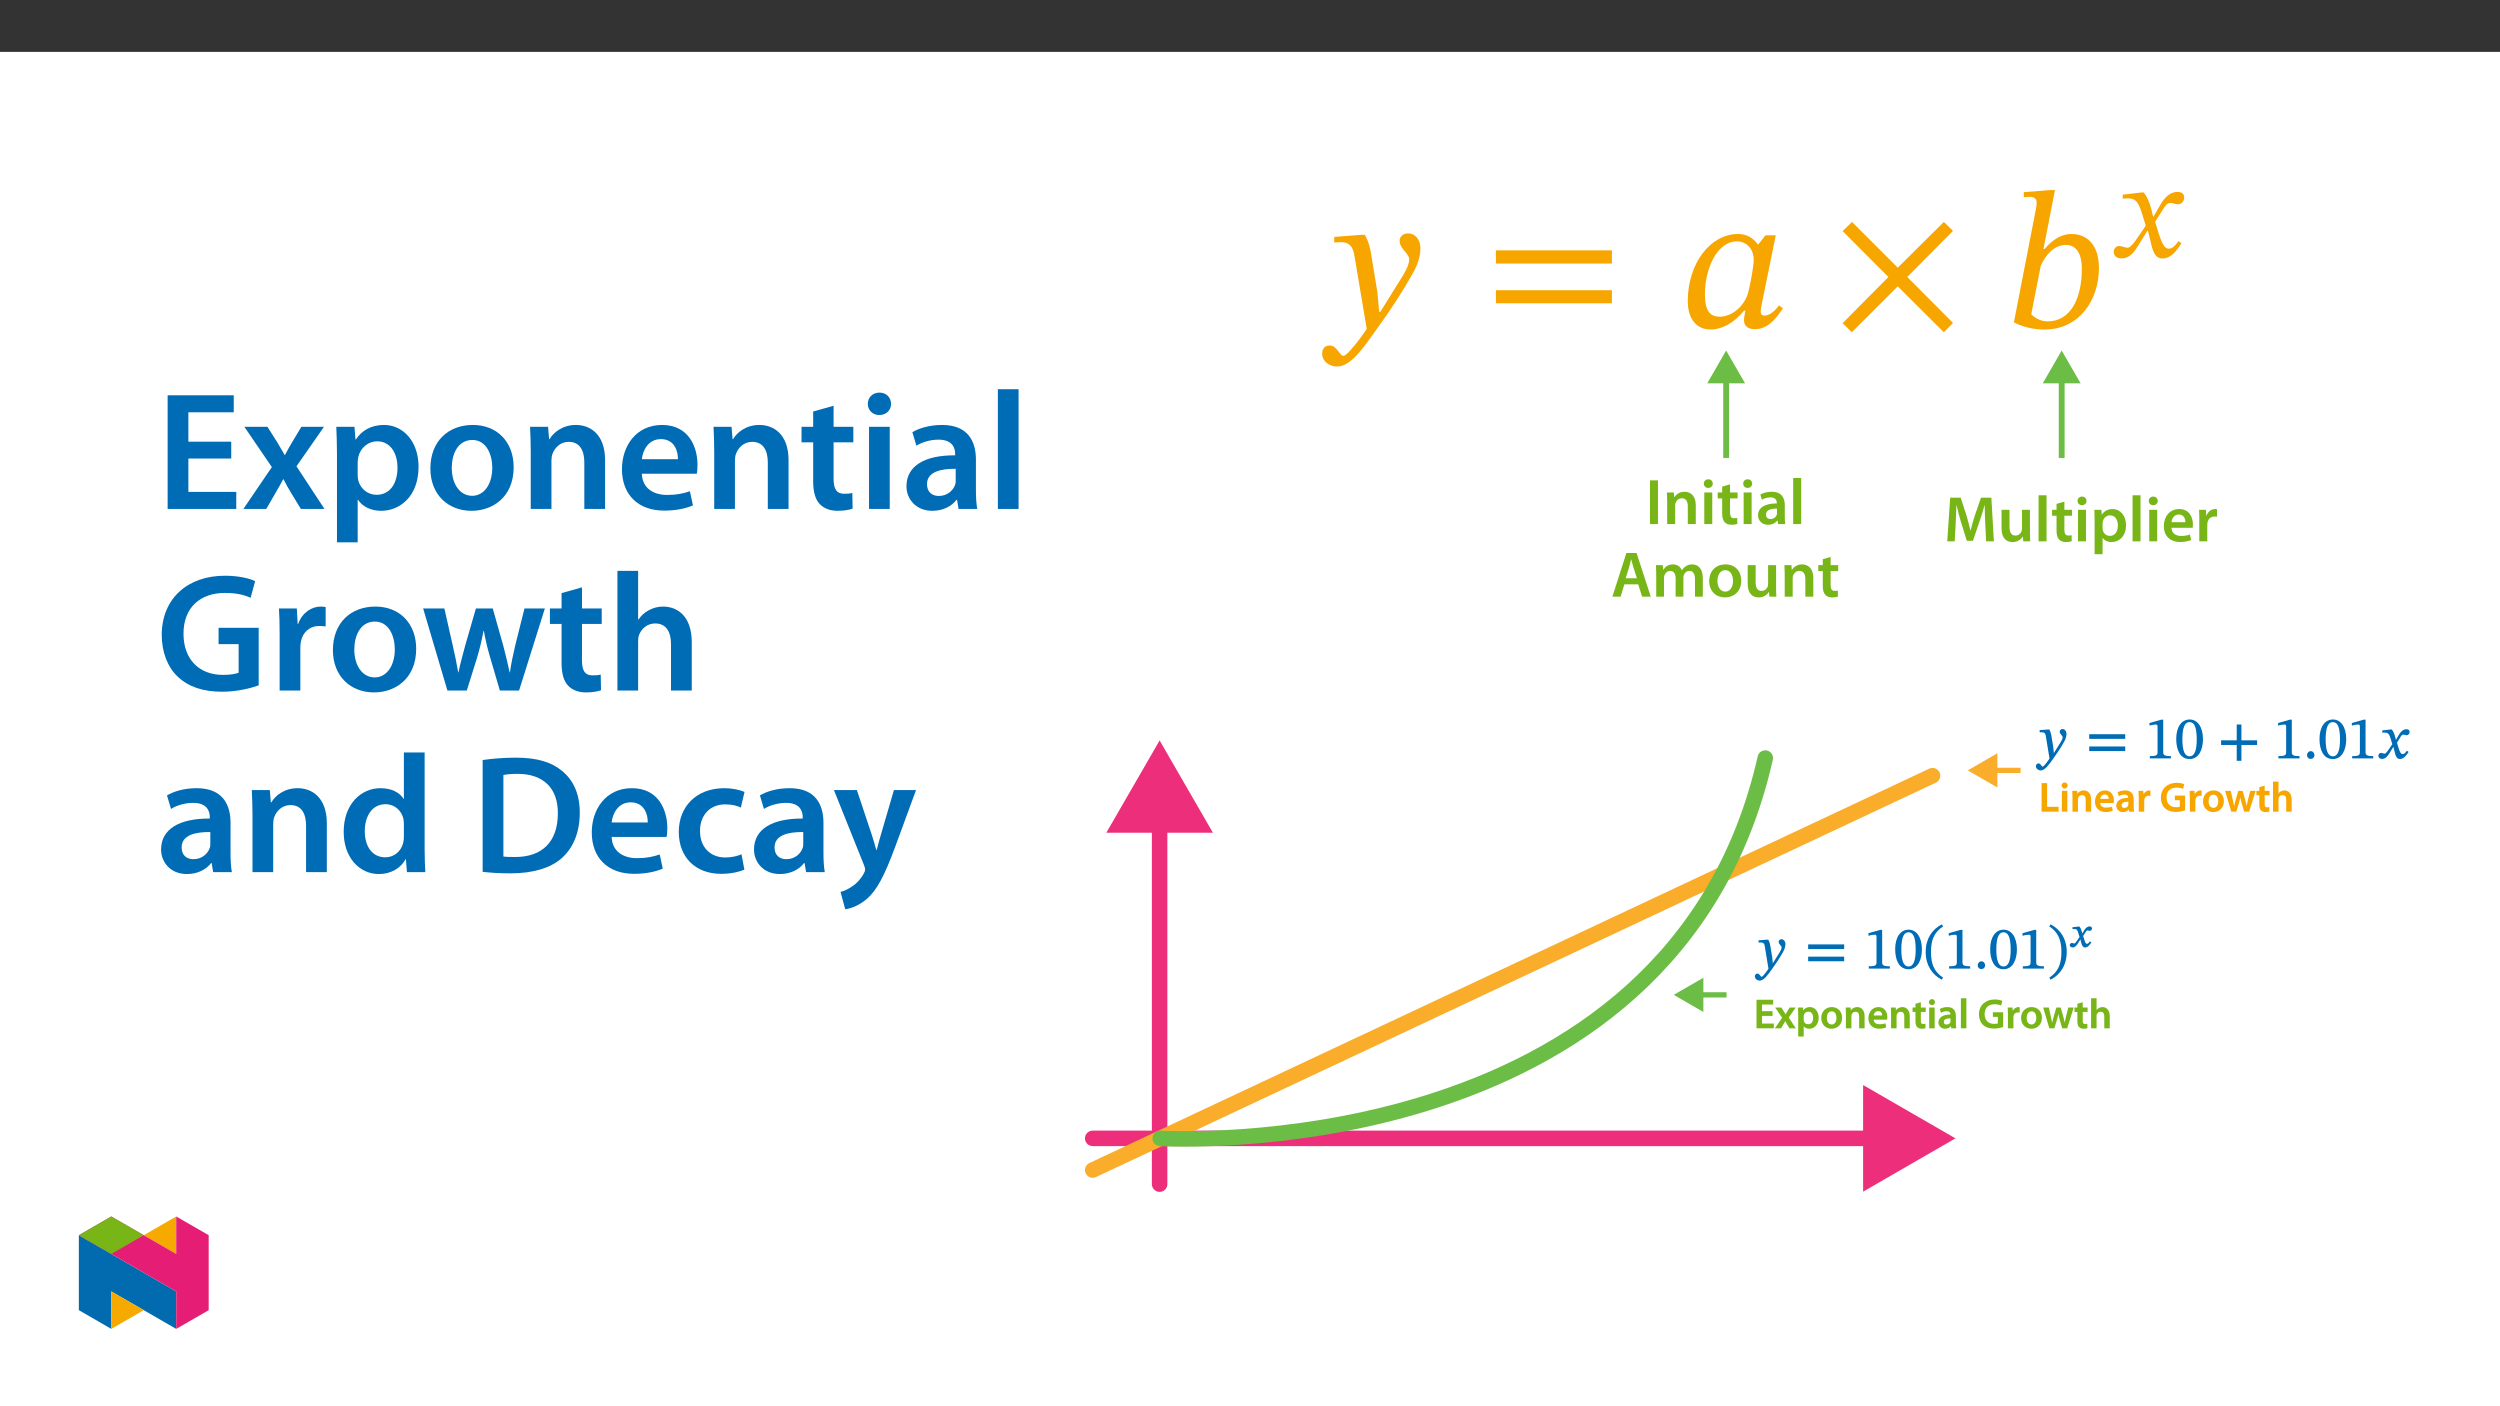
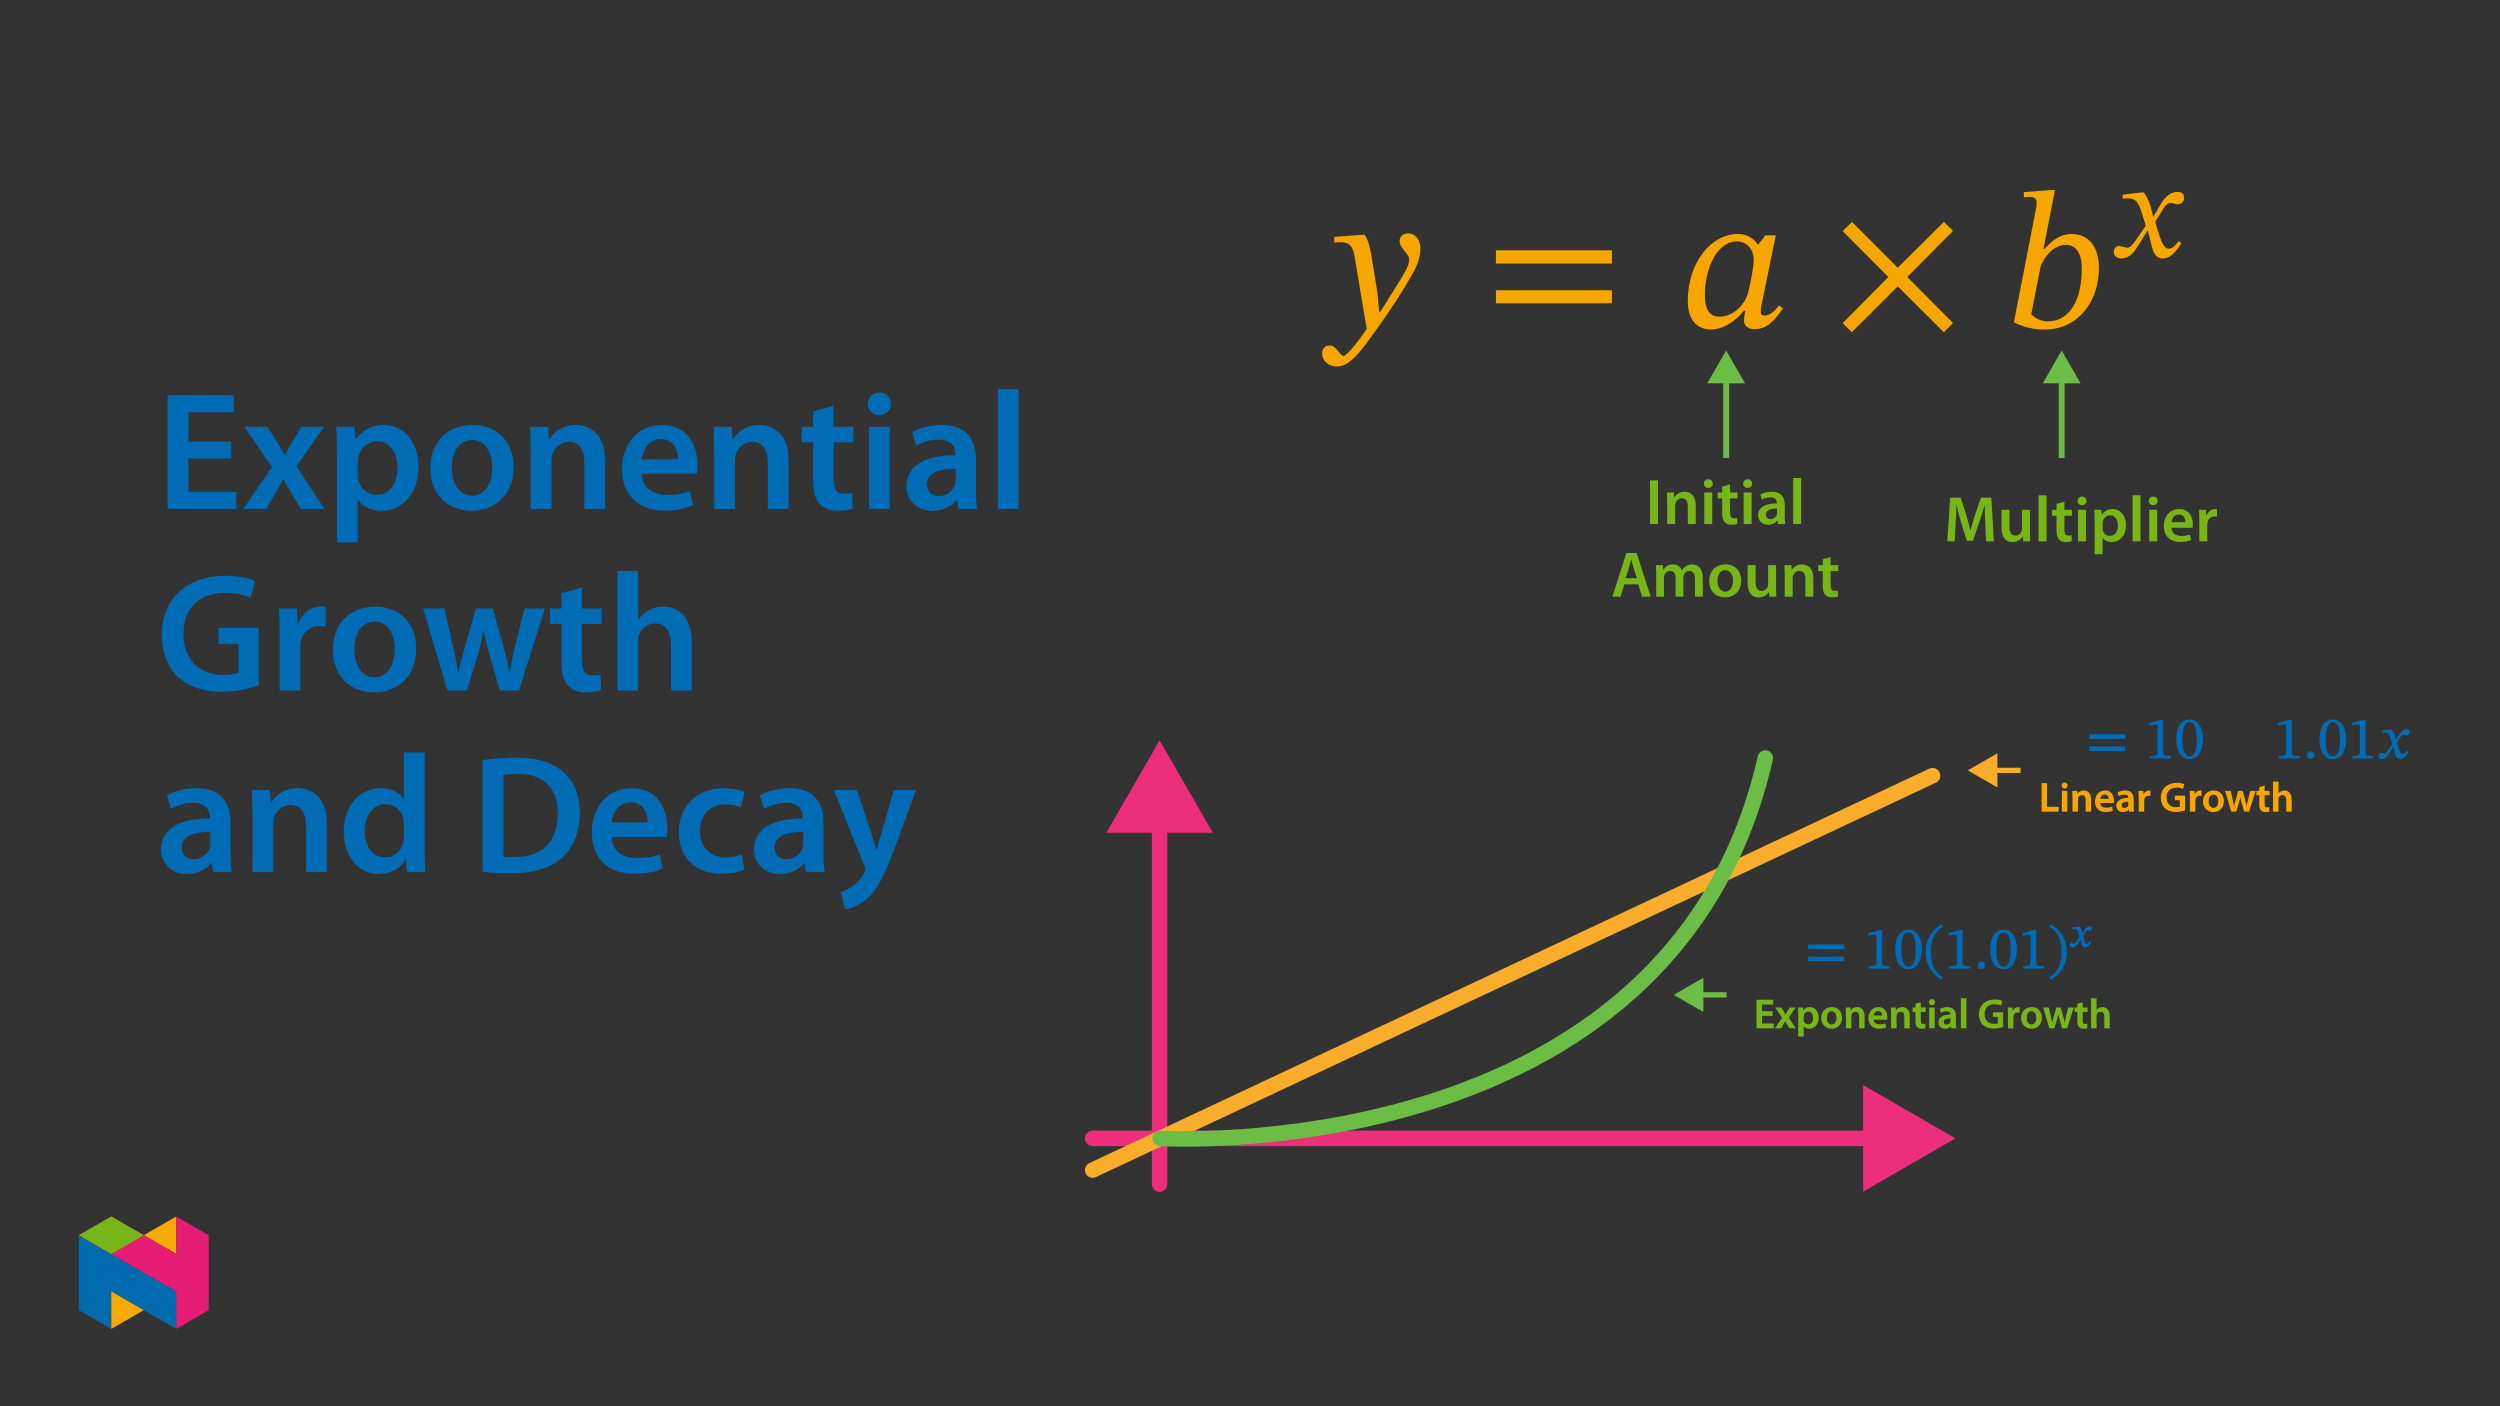
<svg xmlns="http://www.w3.org/2000/svg" xmlns:xlink="http://www.w3.org/1999/xlink" viewBox="0 0 960 540" version="1.1">
  <rect x="0" y="0" width="960" height="540" fill="#333333" stroke="none" />
  <defs>
    <g>
      <symbol overflow="visible" id="glyph0-0">
        <path style="stroke:none;" d="M 0 0 L 8.031 0 L 8.031 -11.375 L -0.078 -11.375 L -0.078 0 Z M 4.031 -6.484 L 1.453 -10.359 L 6.5 -10.359 L 3.984 -6.562 Z M 4.516 -5.609 L 7.094 -9.484 L 7.094 -1.891 L 4.562 -5.688 Z M 1.328 -0.828 L 3.984 -4.812 L 6.5 -1.016 L 1.453 -1.016 Z M 0.734 -9.672 L 3.391 -5.688 L 0.859 -1.891 L 0.859 -9.484 Z M 0.734 -9.672 " />
      </symbol>
      <symbol overflow="visible" id="glyph0-1">
        <path style="stroke:none;" d="M 1.125 0 L 7.578 0 L 7.578 -1.859 L 3.156 -1.859 L 3.156 -10.969 L 1.047 -10.969 L 1.047 0 Z M 1.125 0 " />
      </symbol>
      <symbol overflow="visible" id="glyph0-2">
        <path style="stroke:none;" d="M 3.078 -0.109 L 3.078 -7.984 L 0.969 -7.984 L 0.969 0 L 3.078 0 Z M 2.047 -11.219 C 1.391 -11.219 0.859 -10.641 0.859 -10.047 C 0.859 -9.469 1.375 -8.875 2.031 -8.875 C 2.703 -8.875 3.203 -9.469 3.203 -10.047 C 3.188 -10.641 2.703 -11.219 2.047 -11.219 Z M 2.047 -11.219 " />
      </symbol>
      <symbol overflow="visible" id="glyph0-3">
        <path style="stroke:none;" d="M 1.047 0 L 3.078 0 L 3.078 -4.688 C 3.078 -4.906 3.109 -5.141 3.172 -5.312 C 3.375 -5.891 3.859 -6.344 4.641 -6.344 C 5.703 -6.344 6.047 -5.609 6.047 -4.5 L 6.047 0 L 8.141 0 L 8.141 -4.719 C 8.141 -7.172 6.672 -8.156 5.328 -8.156 C 4.031 -8.156 3.125 -7.391 2.797 -6.828 L 2.859 -6.828 L 2.75 -7.984 L 0.891 -7.984 C 0.938 -7.203 0.969 -6.453 0.969 -5.562 L 0.969 0 Z M 1.047 0 " />
      </symbol>
      <symbol overflow="visible" id="glyph0-4">
        <path style="stroke:none;" d="M 7.703 -3.438 C 7.734 -3.625 7.766 -3.906 7.766 -4.266 C 7.766 -5.984 6.875 -8.156 4.344 -8.156 C 1.859 -8.156 0.484 -6.031 0.484 -3.875 C 0.484 -1.5 2.047 0.156 4.562 0.156 C 5.672 0.156 6.594 -0.047 7.344 -0.359 L 7.016 -1.906 C 6.375 -1.688 5.734 -1.547 4.828 -1.547 C 3.562 -1.547 2.547 -2.047 2.5 -3.328 L 7.688 -3.328 Z M 2.5 -4.812 C 2.578 -5.609 3.031 -6.594 4.234 -6.594 C 5.547 -6.594 5.781 -5.531 5.766 -4.922 L 2.516 -4.922 Z M 2.5 -4.812 " />
      </symbol>
      <symbol overflow="visible" id="glyph0-5">
        <path style="stroke:none;" d="M 7.141 -4.766 C 7.141 -6.469 6.359 -8.156 3.875 -8.156 C 2.641 -8.156 1.578 -7.797 0.969 -7.422 L 1.406 -5.938 C 2.031 -6.344 2.766 -6.547 3.531 -6.547 C 4.906 -6.547 5.031 -5.812 5.031 -5.312 L 5.031 -5.297 C 2.25 -5.312 0.438 -4.188 0.438 -2.25 C 0.438 -1.062 1.391 0.172 2.953 0.172 C 3.969 0.172 4.828 -0.281 5.266 -0.859 L 5.234 -0.859 L 5.375 0 L 7.297 0 C 7.172 -0.594 7.141 -1.281 7.141 -1.969 Z M 5.078 -2.844 C 5.078 -2.688 5.078 -2.547 5.031 -2.406 C 4.844 -1.844 4.359 -1.453 3.562 -1.453 C 2.953 -1.453 2.516 -1.688 2.516 -2.453 C 2.516 -3.641 3.781 -3.812 5.078 -3.797 Z M 5.078 -2.844 " />
      </symbol>
      <symbol overflow="visible" id="glyph0-6">
        <path style="stroke:none;" d="M 1.047 0 L 3.078 0 L 3.078 -4.141 C 3.078 -4.344 3.094 -4.562 3.125 -4.734 C 3.297 -5.625 3.891 -6.109 4.812 -6.109 C 5.047 -6.109 5.234 -6.094 5.469 -6.047 L 5.469 -8.094 C 5.25 -8.141 5.125 -8.156 4.938 -8.156 C 4.094 -8.156 3.109 -7.484 2.75 -6.516 L 2.828 -6.516 L 2.734 -7.984 L 0.891 -7.984 C 0.953 -7.188 0.969 -6.422 0.969 -5.375 L 0.969 0 Z M 1.047 0 " />
      </symbol>
      <symbol overflow="visible" id="glyph0-7">
        <path style="stroke:none;" d="M 9.734 -6.156 L 5.859 -6.156 L 5.859 -4.391 L 7.766 -4.391 L 7.766 -1.875 C 7.594 -1.797 7.078 -1.703 6.359 -1.703 C 4.125 -1.703 2.688 -3.047 2.688 -5.484 C 2.688 -7.984 4.234 -9.234 6.531 -9.234 C 7.672 -9.234 8.391 -9.031 9 -8.734 L 9.484 -10.516 C 8.906 -10.812 7.875 -11.078 6.547 -11.078 C 3 -11.078 0.516 -8.797 0.5 -5.391 C 0.5 -3.766 1.047 -2.266 2.016 -1.359 C 3.031 -0.375 4.484 0.109 6.297 0.109 C 7.719 0.109 9.047 -0.234 9.797 -0.516 L 9.797 -6.156 Z M 9.734 -6.156 " />
      </symbol>
      <symbol overflow="visible" id="glyph0-8">
        <path style="stroke:none;" d="M 4.578 -8.156 C 2.234 -8.156 0.484 -6.484 0.484 -3.938 C 0.484 -1.438 2.266 0.172 4.453 0.172 C 6.422 0.172 8.5 -1.219 8.5 -4.062 C 8.5 -6.422 6.891 -8.156 4.578 -8.156 Z M 4.531 -6.516 C 5.859 -6.516 6.328 -5.234 6.328 -4.016 C 6.328 -2.438 5.625 -1.469 4.516 -1.469 C 3.328 -1.469 2.641 -2.484 2.641 -3.984 C 2.641 -5.281 3.141 -6.516 4.531 -6.516 Z M 4.531 -6.516 " />
      </symbol>
      <symbol overflow="visible" id="glyph0-9">
        <path style="stroke:none;" d="M 0.141 -7.875 L 2.469 0 L 4.391 0 L 5.406 -3.266 C 5.625 -4.031 5.812 -4.797 5.984 -5.641 L 5.891 -5.641 C 6.062 -4.812 6.234 -4.078 6.469 -3.266 L 7.422 0 L 9.328 0 L 11.844 -7.984 L 9.75 -7.984 L 8.859 -4.438 C 8.656 -3.516 8.469 -2.672 8.375 -1.938 L 8.453 -1.938 C 8.281 -2.672 8.078 -3.516 7.844 -4.438 L 6.844 -7.984 L 5.156 -7.984 L 4.109 -4.328 C 3.906 -3.531 3.656 -2.672 3.5 -1.938 L 3.594 -1.938 C 3.453 -2.672 3.281 -3.516 3.094 -4.344 L 2.281 -7.984 L 0.109 -7.984 Z M 0.141 -7.875 " />
      </symbol>
      <symbol overflow="visible" id="glyph0-10">
        <path style="stroke:none;" d="M 1.297 -9.328 L 1.297 -7.984 L 0.188 -7.984 L 0.188 -6.297 L 1.297 -6.297 L 1.297 -2.75 C 1.297 -1.734 1.5 -0.938 1.922 -0.5 C 2.297 -0.094 2.953 0.172 3.688 0.172 C 4.281 0.172 4.812 0.078 5.156 -0.047 L 5.125 -1.766 C 4.844 -1.672 4.656 -1.656 4.297 -1.656 C 3.547 -1.656 3.359 -2.031 3.359 -2.984 L 3.359 -6.297 L 5.234 -6.297 L 5.234 -7.984 L 3.359 -7.984 L 3.359 -10.016 L 1.297 -9.422 Z M 1.297 -9.328 " />
      </symbol>
      <symbol overflow="visible" id="glyph0-11">
        <path style="stroke:none;" d="M 1.047 0 L 3.078 0 L 3.078 -4.766 C 3.078 -4.969 3.094 -5.188 3.156 -5.359 C 3.375 -5.938 3.859 -6.344 4.625 -6.344 C 5.703 -6.344 6.047 -5.594 6.047 -4.484 L 6.047 0 L 8.141 0 L 8.141 -4.688 C 8.141 -7.172 6.688 -8.156 5.375 -8.156 C 4.875 -8.156 4.344 -8 3.953 -7.781 C 3.547 -7.578 3.219 -7.266 3.016 -6.938 L 3.078 -6.938 L 3.078 -11.531 L 0.969 -11.531 L 0.969 0 Z M 1.047 0 " />
      </symbol>
      <symbol overflow="visible" id="glyph0-12">
        <path style="stroke:none;" d="M 7.141 -6.578 L 3.156 -6.578 L 3.156 -9.125 L 7.438 -9.125 L 7.438 -10.969 L 1.047 -10.969 L 1.047 0 L 7.688 0 L 7.688 -1.828 L 3.156 -1.828 L 3.156 -4.766 L 7.203 -4.766 L 7.203 -6.578 Z M 7.141 -6.578 " />
      </symbol>
      <symbol overflow="visible" id="glyph0-13">
        <path style="stroke:none;" d="M 0.109 -7.797 L 2.656 -4.062 L -0.109 0 L 2.281 0 L 3.188 -1.578 C 3.422 -2.016 3.672 -2.391 3.875 -2.812 L 3.828 -2.812 C 4.031 -2.406 4.25 -2 4.516 -1.578 L 5.484 0 L 7.922 0 L 5.203 -4.141 L 7.891 -7.984 L 5.531 -7.984 L 4.641 -6.516 C 4.406 -6.125 4.172 -5.719 3.969 -5.328 L 4.016 -5.328 C 3.812 -5.688 3.594 -6.078 3.328 -6.484 L 2.375 -7.984 L -0.016 -7.984 Z M 0.109 -7.797 " />
      </symbol>
      <symbol overflow="visible" id="glyph0-14">
        <path style="stroke:none;" d="M 1.047 3.156 L 3.078 3.156 L 3.078 -0.859 L 3.016 -0.859 C 3.375 -0.266 4.25 0.172 5.234 0.172 C 7 0.172 8.828 -1.297 8.828 -4.094 C 8.828 -6.516 7.281 -8.156 5.5 -8.156 C 4.312 -8.156 3.344 -7.641 2.812 -6.797 L 2.875 -6.797 L 2.766 -7.984 L 0.891 -7.984 C 0.938 -7.141 0.969 -6.312 0.969 -5.297 L 0.969 3.156 Z M 3.078 -4.562 C 3.078 -4.719 3.109 -4.891 3.141 -5.047 C 3.344 -5.906 4.031 -6.391 4.844 -6.391 C 6.109 -6.391 6.688 -5.391 6.688 -4.016 C 6.688 -2.484 6.047 -1.562 4.797 -1.562 C 3.953 -1.562 3.328 -2.031 3.125 -2.828 C 3.094 -3 3.078 -3.172 3.078 -3.359 Z M 3.078 -4.562 " />
      </symbol>
      <symbol overflow="visible" id="glyph0-15">
        <path style="stroke:none;" d="M 1.047 0 L 3.078 0 L 3.078 -11.531 L 0.969 -11.531 L 0.969 0 Z M 1.047 0 " />
      </symbol>
      <symbol overflow="visible" id="glyph1-0">
        <path style="stroke:none;" d="M 7.406 -4.016 L 7.406 -4.375 C 7.406 -6.875 11.094 -8.672 11.094 -12.031 C 11.094 -14.422 9.031 -15.562 6.781 -15.562 C 4.469 -15.562 2.797 -14.141 2.797 -12.281 C 2.797 -11.203 3.328 -10.562 4.062 -10.562 C 4.609 -10.562 5.156 -10.984 5.156 -11.688 C 5.156 -12.562 4.672 -12.578 4.672 -13.344 C 4.672 -14.047 5.219 -14.469 6.578 -14.469 C 8.047 -14.469 8.875 -13.781 8.875 -11.969 C 8.875 -8.438 6.328 -7.594 6.328 -4.609 L 6.328 -3.891 L 7.406 -3.891 Z M 8.281 -1.219 C 8.281 -1.922 7.719 -2.688 6.922 -2.688 C 6.078 -2.688 5.484 -1.953 5.484 -1.219 C 5.484 -0.453 6 0.188 6.906 0.188 C 7.719 0.188 8.281 -0.484 8.281 -1.219 Z M 13.703 3.766 L 13.703 -18.219 L 0.141 -18.219 L 0.141 3.875 L 13.703 3.875 Z M 12.453 2.438 L 1.469 2.438 L 1.469 -16.828 L 12.359 -16.828 L 12.359 2.438 Z M 12.453 2.438 " />
      </symbol>
      <symbol overflow="visible" id="glyph1-1">
-         <path style="stroke:none;" d="M 5.828 -7.562 C 5.547 -9.391 5.359 -10.219 4.844 -11.109 L 4.469 -11.109 L 1.125 -10.859 L 1.125 -10.078 L 1.266 -10 C 1.266 -10 1.703 -10.016 2.016 -10.016 C 3.422 -10.016 3.438 -9.016 3.594 -7.984 L 4.922 0.047 C 4.328 0.984 2.75 3.141 2.312 3.141 C 1.812 3.141 1.562 1.922 0.688 1.922 C 0.156 1.922 -0.297 2.344 -0.297 3.031 C -0.297 3.875 0.594 4.625 1.562 4.625 C 3.297 4.625 4.953 2.016 6.672 -0.359 C 7.859 -2.016 9.172 -3.984 10.406 -6.172 C 11.141 -7.406 11.438 -8.531 11.438 -9.422 C 11.438 -10.406 10.766 -11.281 9.922 -11.281 C 9.266 -11.281 8.828 -10.75 8.828 -10.266 C 8.828 -9.391 9.953 -8.75 9.953 -8.156 C 9.953 -7.609 9.766 -7.156 9.219 -6.25 L 6.594 -2.047 L 6.578 -2.047 L 6.375 -4.219 Z M 5.828 -7.562 " />
-       </symbol>
+         </symbol>
      <symbol overflow="visible" id="glyph1-2">
        <path style="stroke:none;" d="M 15.156 -7.609 L 15.156 -9.281 L 1.328 -9.281 L 1.328 -7.5 L 15.156 -7.5 Z M 15.156 -2.938 L 15.156 -4.578 L 1.328 -4.578 L 1.328 -2.812 L 15.156 -2.812 Z M 15.156 -2.938 " />
      </symbol>
      <symbol overflow="visible" id="glyph1-3">
        <path style="stroke:none;" d="M 9.828 -0.109 L 9.828 -0.875 C 7.656 -0.875 6.875 -1.172 6.875 -2.297 L 6.875 -14.875 L 6.141 -14.875 L 1.609 -13.594 L 1.609 -12.578 C 2.406 -12.859 3.578 -13 4.031 -13 C 4.609 -13 4.703 -12.797 4.703 -11.984 L 4.703 -2.297 C 4.703 -1.141 3.984 -0.875 1.734 -0.875 L 1.734 0 L 9.828 0 Z M 9.828 -0.109 " />
      </symbol>
      <symbol overflow="visible" id="glyph1-4">
        <path style="stroke:none;" d="M 10.797 -7.375 C 10.797 -12.109 8.672 -14.938 5.703 -14.938 C 2.391 -14.938 0.531 -11.812 0.531 -7.453 C 0.531 -3.391 1.969 0.25 5.656 0.25 C 9.266 0.25 10.797 -3.469 10.797 -7.375 Z M 8.406 -7.25 C 8.406 -2.844 7.469 -0.797 5.656 -0.797 C 3.828 -0.797 2.891 -2.891 2.891 -7.328 C 2.891 -11.875 3.828 -13.938 5.641 -13.938 C 7.516 -13.938 8.406 -11.891 8.406 -7.25 Z M 8.406 -7.25 " />
      </symbol>
      <symbol overflow="visible" id="glyph1-5">
-         <path style="stroke:none;" d="M 15.156 -5.266 L 15.156 -6.938 L 9.141 -6.938 L 9.141 -13.016 L 7.328 -13.016 L 7.328 -6.938 L 1.328 -6.938 L 1.328 -5.156 L 7.328 -5.156 L 7.328 0.922 L 9.141 0.922 L 9.141 -5.156 L 15.156 -5.156 Z M 15.156 -5.266 " />
-       </symbol>
+         </symbol>
      <symbol overflow="visible" id="glyph1-6">
        <path style="stroke:none;" d="M 4.234 -1.234 C 4.234 -2 3.688 -2.781 2.812 -2.781 C 1.969 -2.781 1.375 -2.016 1.375 -1.266 C 1.375 -0.484 1.906 0.188 2.797 0.188 C 3.688 0.188 4.234 -0.531 4.234 -1.234 Z M 4.234 -1.234 " />
      </symbol>
      <symbol overflow="visible" id="glyph1-7">
        <path style="stroke:none;" d="M 7.219 -7.062 L 7.203 -7.062 L 6.938 -8.109 C 6.625 -9.359 6.172 -10.453 5.594 -11.109 L 5.219 -11.109 L 1.953 -10.75 L 1.953 -9.953 L 2.078 -9.859 C 2.078 -9.859 2.391 -9.906 2.75 -9.906 C 4.266 -9.922 4.562 -9.422 5.188 -7.5 L 5.797 -5.438 L 4.188 -3.094 C 3.297 -1.812 2.953 -1.812 2.859 -1.812 C 2.469 -1.812 1.922 -2.109 1.422 -2.109 C 0.875 -2.109 0.438 -1.484 0.438 -1.031 C 0.438 -0.453 0.875 0.203 1.859 0.203 C 3.234 0.203 4.031 -0.891 4.766 -2.078 L 6.219 -4.453 L 6.766 -2.25 C 7.078 -0.75 7.672 0.234 8.734 0.234 C 10.297 0.234 11.297 -1.359 12.062 -2.469 L 11.422 -2.953 C 10.75 -2.078 10.391 -1.656 9.781 -1.656 C 9.078 -1.656 8.688 -2.391 8.047 -4.5 L 7.594 -6.031 L 8.938 -8.188 C 9.328 -8.828 9.609 -9.125 10.125 -9.125 C 10.422 -9.125 10.953 -8.891 11.328 -8.891 C 11.938 -8.891 12.453 -9.531 12.453 -10.078 C 12.453 -10.734 12.109 -11.203 11.234 -11.203 C 9.875 -11.203 8.891 -10.062 8.281 -8.969 L 7.172 -7.062 Z M 7.219 -7.062 " />
      </symbol>
      <symbol overflow="visible" id="glyph1-8">
        <path style="stroke:none;" d="M 0.891 -6.391 C 0.891 -1.359 3.328 2.344 7.109 4.281 L 7.562 3.469 C 4.156 1.219 2.938 -1.781 2.938 -6.391 C 2.938 -10.953 4.156 -13.938 7.594 -16.203 L 7.109 -16.984 C 3.328 -15.062 0.891 -11.391 0.891 -6.391 Z M 0.891 -6.391 " />
      </symbol>
      <symbol overflow="visible" id="glyph1-9">
        <path style="stroke:none;" d="M 7.25 -6.391 C 7.25 -11.391 4.812 -15.062 1.031 -16.984 L 0.547 -16.203 C 3.984 -13.938 5.203 -10.953 5.203 -6.391 C 5.203 -1.781 3.984 1.219 0.578 3.469 L 1.031 4.281 C 4.812 2.344 7.25 -1.359 7.25 -6.391 Z M 7.25 -6.391 " />
      </symbol>
      <symbol overflow="visible" id="glyph2-0">
        <path style="stroke:none;" d="M 5.266 -2.859 L 5.266 -3.109 C 5.266 -4.859 7.844 -6.109 7.844 -8.469 C 7.844 -10.141 6.328 -11.016 4.75 -11.016 C 3.125 -11.016 1.875 -9.953 1.875 -8.656 C 1.875 -7.891 2.328 -7.391 2.844 -7.391 C 3.219 -7.391 3.688 -7.734 3.688 -8.234 C 3.688 -8.844 3.359 -8.859 3.359 -9.391 C 3.359 -9.891 3.656 -10.125 4.609 -10.125 C 5.625 -10.125 6.125 -9.688 6.125 -8.422 C 6.125 -5.953 4.344 -5.359 4.344 -3.281 L 4.344 -2.734 L 5.266 -2.734 Z M 5.875 -0.906 C 5.875 -1.391 5.406 -1.984 4.844 -1.984 C 4.25 -1.984 3.75 -1.406 3.75 -0.906 C 3.75 -0.375 4.203 0.125 4.828 0.125 C 5.406 0.125 5.875 -0.391 5.875 -0.906 Z M 9.672 2.578 L 9.672 -12.875 L 0.016 -12.875 L 0.016 2.719 L 9.672 2.719 Z M 8.719 1.594 L 1.109 1.594 L 1.109 -11.781 L 8.562 -11.781 L 8.562 1.594 Z M 8.719 1.594 " />
      </symbol>
      <symbol overflow="visible" id="glyph2-1">
        <path style="stroke:none;" d="M 5.062 -5.062 L 5.109 -5.062 L 4.938 -5.734 C 4.719 -6.594 4.375 -7.391 3.953 -7.891 L 3.656 -7.891 L 1.281 -7.625 L 1.281 -7.016 L 1.531 -6.922 C 1.531 -6.922 1.672 -6.938 1.922 -6.938 C 2.984 -6.953 3.109 -6.641 3.547 -5.297 L 3.984 -3.875 L 2.875 -2.25 C 2.25 -1.344 2.062 -1.375 2 -1.375 C 1.734 -1.375 1.344 -1.594 1 -1.594 C 0.609 -1.594 0.219 -1.094 0.219 -0.766 C 0.219 -0.375 0.609 0.141 1.297 0.141 C 2.266 0.141 2.891 -0.641 3.406 -1.469 L 4.391 -3.109 L 4.281 -3.109 L 4.656 -1.625 C 4.875 -0.578 5.375 0.156 6.109 0.156 C 7.203 0.156 7.969 -0.969 8.516 -1.797 L 7.969 -2.219 C 7.469 -1.547 7.266 -1.266 6.859 -1.266 C 6.359 -1.266 6.156 -1.719 5.719 -3.188 L 5.375 -4.266 L 6.328 -5.75 C 6.594 -6.188 6.719 -6.391 7.094 -6.391 C 7.297 -6.391 7.672 -6.219 7.922 -6.219 C 8.359 -6.219 8.797 -6.719 8.797 -7.109 C 8.797 -7.562 8.469 -7.953 7.859 -7.953 C 6.922 -7.953 6.156 -7.125 5.734 -6.359 L 4.969 -5.062 Z M 5.062 -5.062 " />
      </symbol>
      <symbol overflow="visible" id="glyph3-0">
        <path style="stroke:none;" d="M 0 0 L 12.453 0 L 12.453 -17.438 L 0 -17.438 Z M 6.219 -9.844 L 2 -16.188 L 10.453 -16.188 Z M 6.969 -8.719 L 11.203 -15.062 L 11.203 -2.359 Z M 2 -1.25 L 6.219 -7.594 L 10.453 -1.25 Z M 1.25 -15.062 L 5.484 -8.719 L 1.25 -2.359 Z M 1.25 -15.062 " />
      </symbol>
      <symbol overflow="visible" id="glyph3-1">
        <path style="stroke:none;" d="M 16.266 0 L 19.25 0 L 18.281 -16.781 L 14.297 -16.781 L 11.984 -10.062 C 11.328 -8.094 10.766 -6.031 10.312 -4.203 L 10.234 -4.203 C 9.812 -6.078 9.297 -8.062 8.688 -10.031 L 6.5 -16.781 L 2.469 -16.781 L 1.344 0 L 4.203 0 L 4.578 -6.75 C 4.703 -9.047 4.812 -11.703 4.875 -13.891 L 4.938 -13.891 C 5.375 -11.812 5.984 -9.516 6.625 -7.375 L 8.859 -0.203 L 11.203 -0.203 L 13.672 -7.469 C 14.422 -9.594 15.125 -11.859 15.672 -13.891 L 15.734 -13.891 C 15.719 -11.625 15.844 -9.016 15.938 -6.844 Z M 16.266 0 " />
      </symbol>
      <symbol overflow="visible" id="glyph3-2">
        <path style="stroke:none;" d="M 12.5 -12.125 L 9.438 -12.125 L 9.438 -4.812 C 9.438 -4.453 9.391 -4.109 9.266 -3.859 C 8.969 -3.062 8.172 -2.219 6.922 -2.219 C 5.312 -2.219 4.656 -3.516 4.656 -5.531 L 4.656 -12.125 L 1.594 -12.125 L 1.594 -5 C 1.594 -1.047 3.609 0.281 5.797 0.281 C 8 0.281 9.188 -0.969 9.719 -1.812 L 9.781 -1.812 L 9.938 0 L 12.609 0 C 12.547 -1 12.5 -2.188 12.5 -3.641 Z M 12.5 -12.125 " />
      </symbol>
      <symbol overflow="visible" id="glyph3-3">
        <path style="stroke:none;" d="M 1.641 0 L 4.703 0 L 4.703 -17.688 L 1.641 -17.688 Z M 1.641 0 " />
      </symbol>
      <symbol overflow="visible" id="glyph3-4">
        <path style="stroke:none;" d="M 2.141 -14.391 L 2.141 -12.125 L 0.422 -12.125 L 0.422 -9.844 L 2.141 -9.844 L 2.141 -4.141 C 2.141 -2.547 2.438 -1.422 3.109 -0.719 C 3.688 -0.094 4.609 0.281 5.75 0.281 C 6.703 0.281 7.516 0.125 7.969 -0.047 L 7.922 -2.359 C 7.578 -2.266 7.266 -2.234 6.719 -2.234 C 5.547 -2.234 5.156 -2.984 5.156 -4.484 L 5.156 -9.844 L 8.062 -9.844 L 8.062 -12.125 L 5.156 -12.125 L 5.156 -15.25 Z M 2.141 -14.391 " />
      </symbol>
      <symbol overflow="visible" id="glyph3-5">
        <path style="stroke:none;" d="M 4.703 0 L 4.703 -12.125 L 1.641 -12.125 L 1.641 0 Z M 3.188 -17.188 C 2.172 -17.188 1.469 -16.469 1.469 -15.516 C 1.469 -14.625 2.141 -13.875 3.156 -13.875 C 4.234 -13.875 4.906 -14.625 4.906 -15.516 C 4.875 -16.469 4.234 -17.188 3.188 -17.188 Z M 3.188 -17.188 " />
      </symbol>
      <symbol overflow="visible" id="glyph3-6">
        <path style="stroke:none;" d="M 1.641 4.938 L 4.703 4.938 L 4.703 -1.344 L 4.75 -1.344 C 5.375 -0.375 6.656 0.281 8.172 0.281 C 10.938 0.281 13.703 -1.844 13.703 -6.219 C 13.703 -10.016 11.375 -12.406 8.594 -12.406 C 6.75 -12.406 5.328 -11.625 4.438 -10.266 L 4.391 -10.266 L 4.234 -12.125 L 1.547 -12.125 C 1.594 -10.984 1.641 -9.688 1.641 -8.094 Z M 4.703 -6.953 C 4.703 -7.203 4.75 -7.469 4.812 -7.719 C 5.125 -9.062 6.297 -9.984 7.578 -9.984 C 9.531 -9.984 10.578 -8.25 10.578 -6.109 C 10.578 -3.719 9.438 -2.094 7.5 -2.094 C 6.172 -2.094 5.109 -2.984 4.781 -4.234 C 4.734 -4.516 4.703 -4.781 4.703 -5.078 Z M 4.703 -6.953 " />
      </symbol>
      <symbol overflow="visible" id="glyph3-7">
        <path style="stroke:none;" d="M 11.938 -5.203 C 11.984 -5.484 12.031 -5.922 12.031 -6.5 C 12.031 -9.172 10.734 -12.406 6.797 -12.406 C 2.906 -12.406 0.875 -9.234 0.875 -5.875 C 0.875 -2.172 3.188 0.25 7.125 0.25 C 8.859 0.25 10.312 -0.078 11.359 -0.516 L 10.906 -2.609 C 9.969 -2.297 8.969 -2.062 7.547 -2.062 C 5.578 -2.062 3.891 -3.016 3.812 -5.203 Z M 3.812 -7.344 C 3.938 -8.594 4.734 -10.312 6.625 -10.312 C 8.672 -10.312 9.172 -8.469 9.141 -7.344 Z M 3.812 -7.344 " />
      </symbol>
      <symbol overflow="visible" id="glyph3-8">
        <path style="stroke:none;" d="M 1.641 0 L 4.703 0 L 4.703 -6.297 C 4.703 -6.625 4.734 -6.953 4.781 -7.219 C 5.062 -8.625 6.078 -9.531 7.516 -9.531 C 7.891 -9.531 8.172 -9.516 8.438 -9.469 L 8.438 -12.328 C 8.188 -12.375 8.016 -12.406 7.719 -12.406 C 6.406 -12.406 4.984 -11.531 4.391 -9.844 L 4.312 -9.844 L 4.188 -12.125 L 1.547 -12.125 C 1.625 -11.062 1.641 -9.859 1.641 -8.219 Z M 1.641 0 " />
      </symbol>
      <symbol overflow="visible" id="glyph3-9">
        <path style="stroke:none;" d="M 1.766 -16.781 L 1.766 0 L 4.828 0 L 4.828 -16.781 Z M 1.766 -16.781 " />
      </symbol>
      <symbol overflow="visible" id="glyph3-10">
        <path style="stroke:none;" d="M 1.641 0 L 4.703 0 L 4.703 -7.141 C 4.703 -7.5 4.75 -7.875 4.859 -8.125 C 5.188 -9.047 6.031 -9.906 7.25 -9.906 C 8.922 -9.906 9.562 -8.594 9.562 -6.844 L 9.562 0 L 12.625 0 L 12.625 -7.203 C 12.625 -11.031 10.438 -12.406 8.312 -12.406 C 6.297 -12.406 4.984 -11.25 4.438 -10.312 L 4.359 -10.312 L 4.203 -12.125 L 1.547 -12.125 C 1.594 -11.078 1.641 -9.906 1.641 -8.516 Z M 1.641 0 " />
      </symbol>
      <symbol overflow="visible" id="glyph3-11">
        <path style="stroke:none;" d="M 11.062 -7.266 C 11.062 -9.938 9.938 -12.406 6.047 -12.406 C 4.141 -12.406 2.562 -11.875 1.672 -11.328 L 2.266 -9.344 C 3.094 -9.859 4.328 -10.234 5.531 -10.234 C 7.672 -10.234 8 -8.922 8 -8.125 L 8 -7.922 C 3.516 -7.938 0.797 -6.375 0.797 -3.344 C 0.797 -1.5 2.172 0.281 4.609 0.281 C 6.203 0.281 7.469 -0.406 8.188 -1.344 L 8.266 -1.344 L 8.5 0 L 11.25 0 C 11.109 -0.75 11.062 -1.812 11.062 -2.906 Z M 8.062 -4.266 C 8.062 -4.031 8.062 -3.812 8 -3.594 C 7.703 -2.719 6.828 -1.922 5.578 -1.922 C 4.609 -1.922 3.828 -2.469 3.828 -3.656 C 3.828 -5.5 5.906 -5.953 8.062 -5.922 Z M 8.062 -4.266 " />
      </symbol>
      <symbol overflow="visible" id="glyph3-12">
        <path style="stroke:none;" d="M 10.438 -4.75 L 11.953 0 L 15.266 0 L 9.812 -16.781 L 5.906 -16.781 L 0.516 0 L 3.688 0 L 5.125 -4.75 Z M 5.625 -7.078 L 6.922 -11.203 C 7.203 -12.203 7.469 -13.375 7.719 -14.344 L 7.766 -14.344 C 8.016 -13.375 8.297 -12.234 8.625 -11.203 L 9.938 -7.078 Z M 5.625 -7.078 " />
      </symbol>
      <symbol overflow="visible" id="glyph3-13">
        <path style="stroke:none;" d="M 1.641 0 L 4.625 0 L 4.625 -7.172 C 4.625 -7.516 4.688 -7.875 4.781 -8.188 C 5.078 -9.016 5.859 -9.906 7 -9.906 C 8.422 -9.906 9.094 -8.719 9.094 -7.031 L 9.094 0 L 12.078 0 L 12.078 -7.266 C 12.078 -7.625 12.125 -8.016 12.234 -8.297 C 12.547 -9.172 13.328 -9.906 14.375 -9.906 C 15.844 -9.906 16.531 -8.719 16.531 -6.703 L 16.531 0 L 19.531 0 L 19.531 -7.141 C 19.531 -11.031 17.484 -12.406 15.484 -12.406 C 14.469 -12.406 13.703 -12.156 13 -11.688 C 12.453 -11.328 11.953 -10.828 11.531 -10.156 L 11.484 -10.156 C 10.953 -11.5 9.719 -12.406 8.125 -12.406 C 6.047 -12.406 4.953 -11.281 4.391 -10.344 L 4.312 -10.344 L 4.156 -12.125 L 1.547 -12.125 C 1.594 -11.078 1.641 -9.906 1.641 -8.516 Z M 1.641 0 " />
      </symbol>
      <symbol overflow="visible" id="glyph3-14">
        <path style="stroke:none;" d="M 7.141 -12.406 C 3.484 -12.406 0.875 -9.969 0.875 -5.984 C 0.875 -2.062 3.531 0.281 6.953 0.281 C 10.031 0.281 13.172 -1.719 13.172 -6.172 C 13.172 -9.859 10.766 -12.406 7.141 -12.406 Z M 7.078 -10.188 C 9.172 -10.188 10.016 -8 10.016 -6.109 C 10.016 -3.641 8.797 -1.938 7.047 -1.938 C 5.203 -1.938 4.031 -3.719 4.031 -6.047 C 4.031 -8.062 4.906 -10.188 7.078 -10.188 Z M 7.078 -10.188 " />
      </symbol>
      <symbol overflow="visible" id="glyph4-0">
        <path style="stroke:none;" d="M 23.906 -12.703 L 23.906 -13.891 C 23.906 -22.047 35.938 -27.875 35.938 -38.859 C 35.938 -46.625 29.438 -49.984 22.109 -49.984 C 14.562 -49.984 9.422 -45.734 9.422 -39.672 C 9.422 -36.156 10.828 -34.453 13.219 -34.453 C 15.016 -34.453 16.594 -35.422 16.594 -37.734 C 16.594 -40.578 15.016 -40.641 15.016 -43.109 C 15.016 -45.422 17.031 -47.141 21.438 -47.141 C 26.219 -47.141 29.219 -44.531 29.219 -38.625 C 29.219 -27.125 20.922 -24.359 20.922 -14.641 L 20.922 -12.703 Z M 26.75 -3.594 C 26.75 -5.906 25.188 -8 22.562 -8 C 19.797 -8 18.156 -5.984 18.156 -3.594 C 18.156 -1.125 19.578 0.594 22.484 0.594 C 25.188 0.594 26.75 -1.203 26.75 -3.594 Z M 44.453 12.625 L 44.453 -58.656 L 0.75 -58.656 L 0.75 12.625 Z M 40.578 8.672 L 4.562 8.672 L 4.562 -54.844 L 40.578 -54.844 Z M 40.578 8.672 " />
      </symbol>
      <symbol overflow="visible" id="glyph4-1">
        <path style="stroke:none;" d="M 18.75 -24.281 C 17.859 -30.266 17.328 -32.656 15.688 -35.484 L 14.562 -35.484 L 3.953 -34.672 L 3.953 -32.5 C 3.953 -32.5 5.531 -32.656 6.578 -32.656 C 11.141 -32.656 11.5 -28.984 12.031 -25.625 L 16.438 0.672 C 14.344 3.891 8.969 10.984 7.547 10.984 C 5.906 10.984 5.078 7.031 2.234 7.031 C 0.516 7.031 -0.672 8 -0.672 10.234 C -0.672 13 1.938 15.094 5.078 15.094 C 10.766 15.094 15.984 6.656 21.594 -1.125 C 25.484 -6.5 29.734 -12.922 33.766 -20.031 C 36.156 -24.062 37.062 -27.422 37.062 -30.328 C 37.062 -33.547 35.125 -36.016 32.359 -36.016 C 30.188 -36.016 29.062 -34.672 29.062 -33.094 C 29.062 -30.266 32.734 -28.172 32.734 -26.219 C 32.734 -24.438 32.047 -22.641 30.266 -19.719 L 21.672 -5.906 L 21.219 -5.906 L 20.547 -13.375 Z M 18.75 -24.281 " />
      </symbol>
      <symbol overflow="visible" id="glyph4-2">
        <path style="stroke:none;" d="M 49.172 -24.438 L 49.172 -29.516 L 4.625 -29.516 L 4.625 -24.438 Z M 49.172 -9.188 L 49.172 -14.203 L 4.625 -14.203 L 4.625 -9.188 Z M 49.172 -9.188 " />
      </symbol>
      <symbol overflow="visible" id="glyph4-3">
        <path style="stroke:none;" d="M 37.516 -35.266 L 33.547 -35.266 L 30.859 -31.828 L 30.562 -31.828 C 29.297 -33.703 26.906 -35.797 23.094 -35.797 C 12.406 -35.797 3.812 -24.578 3.734 -10.234 C 3.656 -2.688 7.547 0.891 12.484 0.891 C 16.812 0.891 21.438 -1.562 25.328 -6.344 L 25.859 -6.344 C 25.625 -5 25.328 -4.031 25.328 -2.609 C 25.328 -0.453 26.906 0.75 29.438 0.75 C 34.141 0.75 37.203 -2.609 40.266 -7.25 L 38.781 -8.375 C 37.812 -7.094 35.641 -4.484 33.25 -4.484 C 32.047 -4.484 31.75 -5.078 31.75 -6.047 C 31.75 -7.172 32.125 -8.812 32.125 -8.812 Z M 29.062 -25.922 C 29.062 -23.312 27.719 -16.438 26.969 -13.453 C 25.547 -8.062 20.703 -4.031 15.984 -4.031 C 12.547 -4.031 10.312 -5.984 10.312 -12.547 C 10.312 -22.719 15.094 -32.953 22.562 -32.953 C 26.75 -32.953 29.062 -29.516 29.062 -25.922 Z M 29.062 -25.922 " />
      </symbol>
      <symbol overflow="visible" id="glyph4-4">
        <path style="stroke:none;" d="M 45.656 -1.641 L 28.094 -19.281 L 45.656 -36.984 L 42.141 -40.422 L 24.438 -22.859 L 6.875 -40.422 L 3.281 -36.906 L 20.844 -19.281 L 3.281 -1.562 L 6.797 1.938 L 24.438 -15.688 L 42.141 1.938 Z M 45.656 -1.641 " />
      </symbol>
      <symbol overflow="visible" id="glyph4-5">
        <path style="stroke:none;" d="M 14.797 -30.031 L 19.203 -52.672 L 17.562 -52.672 L 7.25 -51.859 L 7.25 -49.906 C 7.25 -49.906 8.672 -50.062 9.484 -50.062 C 10.984 -50.062 12.172 -49.531 12.172 -47.891 C 12.172 -47 11.953 -45.578 11.875 -45.281 L 3.438 -1.875 C 7.094 0 10.906 0.891 15.25 0.891 C 28.547 0.891 36.094 -10.453 36.094 -22.719 C 36.094 -31.688 31.453 -35.797 25.547 -35.797 C 21.594 -35.797 18.375 -33.625 15.172 -30.031 Z M 13.75 -23.609 C 15.312 -27.125 18.609 -31.609 23.391 -31.609 C 26.75 -31.609 29.516 -29.141 29.516 -22.422 C 29.516 -11.062 25.25 -2.234 16.359 -2.234 C 13.219 -2.234 11.062 -4.031 10.094 -4.938 Z M 13.75 -23.609 " />
      </symbol>
      <symbol overflow="visible" id="glyph5-0">
        <path style="stroke:none;" d="M 16.734 -8.891 L 16.734 -9.734 C 16.734 -15.422 25.156 -19.5 25.156 -27.188 C 25.156 -32.641 20.609 -34.984 15.484 -34.984 C 10.203 -34.984 6.594 -32 6.594 -27.766 C 6.594 -25.312 7.578 -24.109 9.25 -24.109 C 10.516 -24.109 11.609 -24.781 11.609 -26.406 C 11.609 -28.391 10.516 -28.453 10.516 -30.172 C 10.516 -31.797 11.922 -33 15.016 -33 C 18.359 -33 20.453 -31.172 20.453 -27.031 C 20.453 -18.984 14.641 -17.047 14.641 -10.25 L 14.641 -8.891 Z M 18.719 -2.516 C 18.719 -4.125 17.625 -5.594 15.797 -5.594 C 13.859 -5.594 12.703 -4.188 12.703 -2.516 C 12.703 -0.781 13.703 0.422 15.734 0.422 C 17.625 0.422 18.719 -0.844 18.719 -2.516 Z M 31.109 8.844 L 31.109 -41.047 L 0.516 -41.047 L 0.516 8.844 Z M 28.391 6.062 L 3.188 6.062 L 3.188 -38.391 L 28.391 -38.391 Z M 28.391 6.062 " />
      </symbol>
      <symbol overflow="visible" id="glyph5-1">
        <path style="stroke:none;" d="M 16.469 -15.578 L 16.312 -15.578 L 15.688 -18.25 C 14.953 -21.078 13.969 -23.375 12.703 -24.844 L 11.922 -24.844 L 4.656 -24 L 4.656 -22.438 C 4.656 -22.438 5.438 -22.594 6.281 -22.594 C 9.734 -22.641 10.609 -21.234 12.031 -16.844 L 13.5 -12.078 L 9.734 -6.594 C 7.688 -3.656 6.75 -3.609 6.531 -3.609 C 5.641 -3.609 4.391 -4.281 3.25 -4.281 C 1.984 -4.281 1.203 -3.141 1.203 -2.094 C 1.203 -0.781 1.984 0.469 4.234 0.469 C 7.375 0.469 9.094 -1.984 10.766 -4.703 L 14.125 -10.141 L 14.328 -10.141 L 15.641 -4.859 C 16.375 -1.469 17.516 0.516 19.922 0.516 C 23.484 0.516 25.672 -3.031 27.188 -5.328 L 26.094 -6.172 C 24.688 -4.281 23.688 -3.25 22.328 -3.25 C 20.703 -3.25 19.656 -5.172 18.203 -9.984 L 17.094 -13.547 L 20.297 -18.625 C 21.188 -20.078 21.906 -20.812 23.109 -20.812 C 23.797 -20.812 25 -20.297 25.828 -20.297 C 27.25 -20.297 28.234 -21.5 28.234 -22.75 C 28.234 -24.219 27.609 -25.047 25.625 -25.047 C 22.547 -25.047 20.453 -22.484 19.031 -19.984 Z M 16.469 -15.578 " />
      </symbol>
      <symbol overflow="visible" id="glyph6-0">
        <path style="stroke:none;" d="M 0 0 L 32.375 0 L 32.375 -45.328 L 0 -45.328 Z M 16.188 -25.578 L 5.188 -42.094 L 27.188 -42.094 Z M 18.125 -22.656 L 29.141 -39.172 L 29.141 -6.156 Z M 5.188 -3.234 L 16.188 -19.75 L 27.188 -3.234 Z M 3.234 -39.172 L 14.25 -22.656 L 3.234 -6.156 Z M 3.234 -39.172 " />
      </symbol>
      <symbol overflow="visible" id="glyph6-1">
        <path style="stroke:none;" d="M 29.016 -25.828 L 12.562 -25.828 L 12.562 -37.109 L 29.984 -37.109 L 29.984 -43.641 L 4.594 -43.641 L 4.594 0 L 30.953 0 L 30.953 -6.547 L 12.562 -6.547 L 12.562 -19.359 L 29.016 -19.359 Z M 29.016 -25.828 " />
      </symbol>
      <symbol overflow="visible" id="glyph6-2">
        <path style="stroke:none;" d="M 0.719 -31.531 L 11.266 -16.062 L 0.328 0 L 9.125 0 L 12.75 -6.281 C 13.734 -8.031 14.703 -9.578 15.609 -11.391 L 15.734 -11.391 C 16.641 -9.641 17.547 -7.969 18.578 -6.281 L 22.406 0 L 31.469 0 L 20.719 -16.375 L 31.281 -31.531 L 22.594 -31.531 L 19.094 -25.703 C 18.125 -24.094 17.219 -22.469 16.312 -20.719 L 16.188 -20.719 C 15.281 -22.344 14.375 -23.891 13.344 -25.578 L 9.578 -31.531 Z M 0.719 -31.531 " />
      </symbol>
      <symbol overflow="visible" id="glyph6-3">
        <path style="stroke:none;" d="M 4.281 12.828 L 12.234 12.828 L 12.234 -3.5 L 12.375 -3.5 C 13.984 -0.969 17.281 0.719 21.234 0.719 C 28.422 0.719 35.609 -4.797 35.609 -16.188 C 35.609 -26.031 29.594 -32.25 22.344 -32.25 C 17.547 -32.25 13.859 -30.234 11.531 -26.672 L 11.391 -26.672 L 11 -31.531 L 4.016 -31.531 C 4.141 -28.562 4.281 -25.188 4.281 -21.047 Z M 12.234 -18.062 C 12.234 -18.719 12.375 -19.422 12.5 -20.078 C 13.344 -23.562 16.375 -25.969 19.688 -25.969 C 24.797 -25.969 27.516 -21.438 27.516 -15.859 C 27.516 -9.641 24.547 -5.438 19.484 -5.438 C 16.062 -5.438 13.281 -7.766 12.438 -11 C 12.297 -11.719 12.234 -12.438 12.234 -13.203 Z M 12.234 -18.062 " />
      </symbol>
      <symbol overflow="visible" id="glyph6-4">
        <path style="stroke:none;" d="M 18.578 -32.25 C 9.062 -32.25 2.266 -25.906 2.266 -15.547 C 2.266 -5.375 9.188 0.719 18.062 0.719 C 26.094 0.719 34.25 -4.469 34.25 -16.062 C 34.25 -25.641 27.969 -32.25 18.578 -32.25 Z M 18.391 -26.484 C 23.828 -26.484 26.031 -20.781 26.031 -15.859 C 26.031 -9.453 22.859 -5.047 18.328 -5.047 C 13.531 -5.047 10.484 -9.641 10.484 -15.734 C 10.484 -20.984 12.75 -26.484 18.391 -26.484 Z M 18.391 -26.484 " />
      </symbol>
      <symbol overflow="visible" id="glyph6-5">
        <path style="stroke:none;" d="M 4.281 0 L 12.234 0 L 12.234 -18.578 C 12.234 -19.484 12.375 -20.469 12.625 -21.109 C 13.469 -23.5 15.672 -25.766 18.844 -25.766 C 23.188 -25.766 24.859 -22.344 24.859 -17.812 L 24.859 0 L 32.828 0 L 32.828 -18.719 C 32.828 -28.688 27.125 -32.25 21.625 -32.25 C 16.375 -32.25 12.953 -29.266 11.531 -26.812 L 11.328 -26.812 L 10.938 -31.531 L 4.016 -31.531 C 4.141 -28.812 4.281 -25.766 4.281 -22.141 Z M 4.281 0 " />
      </symbol>
      <symbol overflow="visible" id="glyph6-6">
        <path style="stroke:none;" d="M 31.016 -13.531 C 31.141 -14.25 31.281 -15.406 31.281 -16.906 C 31.281 -23.828 27.906 -32.25 17.672 -32.25 C 7.578 -32.25 2.266 -24.016 2.266 -15.281 C 2.266 -5.641 8.281 0.641 18.516 0.641 C 23.047 0.641 26.812 -0.188 29.531 -1.359 L 28.359 -6.797 C 25.906 -5.953 23.312 -5.375 19.625 -5.375 C 14.5 -5.375 10.094 -7.828 9.906 -13.531 Z M 9.906 -19.094 C 10.234 -22.344 12.297 -26.812 17.219 -26.812 C 22.531 -26.812 23.828 -22.016 23.766 -19.094 Z M 9.906 -19.094 " />
      </symbol>
      <symbol overflow="visible" id="glyph6-7">
        <path style="stroke:none;" d="M 5.562 -37.422 L 5.562 -31.531 L 1.094 -31.531 L 1.094 -25.578 L 5.562 -25.578 L 5.562 -10.75 C 5.562 -6.609 6.344 -3.688 8.094 -1.875 C 9.578 -0.266 11.984 0.719 14.953 0.719 C 17.422 0.719 19.547 0.328 20.719 -0.125 L 20.594 -6.156 C 19.688 -5.891 18.906 -5.828 17.484 -5.828 C 14.438 -5.828 13.406 -7.766 13.406 -11.656 L 13.406 -25.578 L 20.984 -25.578 L 20.984 -31.531 L 13.406 -31.531 L 13.406 -39.625 Z M 5.562 -37.422 " />
      </symbol>
      <symbol overflow="visible" id="glyph6-8">
        <path style="stroke:none;" d="M 12.234 0 L 12.234 -31.531 L 4.281 -31.531 L 4.281 0 Z M 8.281 -44.672 C 5.641 -44.672 3.812 -42.797 3.812 -40.344 C 3.812 -38.016 5.562 -36.062 8.219 -36.062 C 11 -36.062 12.75 -38.016 12.75 -40.344 C 12.688 -42.797 11 -44.672 8.281 -44.672 Z M 8.281 -44.672 " />
      </symbol>
      <symbol overflow="visible" id="glyph6-9">
        <path style="stroke:none;" d="M 28.75 -18.906 C 28.75 -25.828 25.828 -32.25 15.734 -32.25 C 10.75 -32.25 6.672 -30.891 4.344 -29.469 L 5.891 -24.281 C 8.031 -25.641 11.266 -26.609 14.375 -26.609 C 19.938 -26.609 20.781 -23.188 20.781 -21.109 L 20.781 -20.594 C 9.125 -20.656 2.078 -16.578 2.078 -8.672 C 2.078 -3.891 5.641 0.719 11.984 0.719 C 16.125 0.719 19.422 -1.031 21.297 -3.5 L 21.5 -3.5 L 22.078 0 L 29.266 0 C 28.875 -1.938 28.75 -4.734 28.75 -7.578 Z M 20.984 -11.078 C 20.984 -10.484 20.984 -9.906 20.781 -9.328 C 20 -7.062 17.734 -4.984 14.5 -4.984 C 11.984 -4.984 9.969 -6.406 9.969 -9.516 C 9.969 -14.312 15.344 -15.469 20.984 -15.406 Z M 20.984 -11.078 " />
      </symbol>
      <symbol overflow="visible" id="glyph6-10">
        <path style="stroke:none;" d="M 4.281 0 L 12.234 0 L 12.234 -45.969 L 4.281 -45.969 Z M 4.281 0 " />
      </symbol>
      <symbol overflow="visible" id="glyph6-11">
        <path style="stroke:none;" d="M 39.562 -24.094 L 24.156 -24.094 L 24.156 -17.812 L 31.859 -17.812 L 31.859 -6.859 C 30.828 -6.406 28.75 -6.016 25.828 -6.016 C 16.766 -6.016 10.688 -11.906 10.688 -21.828 C 10.688 -31.984 17.219 -37.484 26.547 -37.484 C 31.141 -37.484 34.062 -36.719 36.453 -35.609 L 38.203 -42.016 C 36.188 -43 31.984 -44.094 26.609 -44.094 C 12.172 -44.094 2.391 -35.281 2.328 -21.438 C 2.328 -14.828 4.531 -9.062 8.422 -5.375 C 12.562 -1.422 18.188 0.453 25.578 0.453 C 31.344 0.453 36.781 -0.969 39.562 -2 Z M 39.562 -24.094 " />
      </symbol>
      <symbol overflow="visible" id="glyph6-12">
        <path style="stroke:none;" d="M 4.281 0 L 12.234 0 L 12.234 -16.375 C 12.234 -17.219 12.297 -18.062 12.438 -18.781 C 13.141 -22.406 15.797 -24.797 19.547 -24.797 C 20.531 -24.797 21.234 -24.734 21.953 -24.609 L 21.953 -32.047 C 21.297 -32.188 20.844 -32.25 20.078 -32.25 C 16.641 -32.25 12.953 -29.984 11.391 -25.578 L 11.203 -25.578 L 10.875 -31.531 L 4.016 -31.531 C 4.203 -28.75 4.281 -25.641 4.281 -21.375 Z M 4.281 0 " />
      </symbol>
      <symbol overflow="visible" id="glyph6-13">
        <path style="stroke:none;" d="M 0.906 -31.531 L 10.234 0 L 17.672 0 L 21.688 -12.828 C 22.594 -15.922 23.375 -19.031 24.094 -22.922 L 24.219 -22.922 C 24.922 -19.094 25.641 -16.125 26.609 -12.828 L 30.375 0 L 37.75 0 L 47.656 -31.531 L 39.828 -31.531 L 36.328 -17.547 C 35.484 -13.859 34.703 -10.422 34.25 -7 L 34.125 -7 C 33.406 -10.422 32.562 -13.859 31.594 -17.547 L 27.641 -31.531 L 21.172 -31.531 L 17.031 -17.156 C 16.188 -13.922 15.156 -10.422 14.5 -7 L 14.375 -7 C 13.797 -10.422 13.078 -13.859 12.297 -17.219 L 9.062 -31.531 Z M 0.906 -31.531 " />
      </symbol>
      <symbol overflow="visible" id="glyph6-14">
        <path style="stroke:none;" d="M 4.281 0 L 12.234 0 L 12.234 -18.906 C 12.234 -19.75 12.297 -20.594 12.562 -21.297 C 13.469 -23.703 15.672 -25.766 18.781 -25.766 C 23.188 -25.766 24.859 -22.281 24.859 -17.734 L 24.859 0 L 32.828 0 L 32.828 -18.578 C 32.828 -28.688 27.188 -32.25 21.828 -32.25 C 19.812 -32.25 17.938 -31.734 16.312 -30.828 C 14.703 -29.984 13.344 -28.75 12.375 -27.266 L 12.234 -27.266 L 12.234 -45.969 L 4.281 -45.969 Z M 4.281 0 " />
      </symbol>
      <symbol overflow="visible" id="glyph6-15">
        <path style="stroke:none;" d="M 25.375 -45.969 L 25.375 -28.172 L 25.25 -28.172 C 23.828 -30.5 20.719 -32.25 16.375 -32.25 C 8.812 -32.25 2.203 -25.969 2.266 -15.406 C 2.266 -5.703 8.219 0.719 15.797 0.719 C 20.328 0.719 24.156 -1.484 26.031 -4.984 L 26.156 -4.984 L 26.547 0 L 33.609 0 C 33.469 -2.141 33.344 -5.641 33.344 -8.875 L 33.344 -45.969 Z M 25.375 -13.656 C 25.375 -12.828 25.312 -12.047 25.125 -11.328 C 24.344 -7.906 21.5 -5.703 18.266 -5.703 C 13.203 -5.703 10.359 -9.906 10.359 -15.734 C 10.359 -21.562 13.203 -26.094 18.328 -26.094 C 21.953 -26.094 24.469 -23.562 25.188 -20.531 C 25.312 -19.875 25.375 -19.031 25.375 -18.391 Z M 25.375 -13.656 " />
      </symbol>
      <symbol overflow="visible" id="glyph6-16">
        <path style="stroke:none;" d="M 4.594 -0.125 C 7.25 0.188 10.75 0.453 15.344 0.453 C 23.828 0.453 30.75 -1.547 35.094 -5.5 C 39.234 -9.266 41.891 -15.016 41.891 -22.859 C 41.891 -30.234 39.297 -35.484 35.031 -38.922 C 31.016 -42.281 25.453 -43.969 17.281 -43.969 C 12.562 -43.969 8.156 -43.578 4.594 -43.062 Z M 12.562 -37.297 C 13.734 -37.562 15.469 -37.75 18 -37.75 C 27.969 -37.75 33.547 -32.188 33.469 -22.594 C 33.469 -11.531 27.328 -5.766 16.969 -5.828 C 15.344 -5.828 13.656 -5.828 12.562 -6.016 Z M 12.562 -37.297 " />
      </symbol>
      <symbol overflow="visible" id="glyph6-17">
        <path style="stroke:none;" d="M 26.359 -6.859 C 24.797 -6.219 22.797 -5.641 20.078 -5.641 C 14.641 -5.641 10.422 -9.328 10.422 -15.797 C 10.359 -21.562 13.984 -26.031 20.078 -26.031 C 22.922 -26.031 24.797 -25.453 26.094 -24.797 L 27.516 -30.828 C 25.703 -31.594 22.734 -32.25 19.812 -32.25 C 8.734 -32.25 2.266 -24.922 2.266 -15.469 C 2.266 -5.703 8.672 0.641 18.516 0.641 C 22.469 0.641 25.766 -0.188 27.453 -0.969 Z M 26.359 -6.859 " />
      </symbol>
      <symbol overflow="visible" id="glyph6-18">
        <path style="stroke:none;" d="M 0.516 -31.531 L 12.109 -2.594 C 12.438 -1.812 12.5 -1.359 12.5 -1.031 C 12.5 -0.641 12.375 -0.188 12.047 0.391 C 10.938 2.531 9.188 4.406 7.641 5.375 C 6.016 6.547 4.406 7.25 3.047 7.578 L 4.859 14.25 C 6.797 13.984 10.031 12.953 13.203 10.234 C 16.906 7 19.812 1.75 24.156 -10.031 L 32.047 -31.531 L 23.562 -31.531 L 18.641 -14.703 C 18 -12.688 17.422 -10.297 16.969 -8.547 L 16.766 -8.547 C 16.312 -10.297 15.609 -12.688 14.953 -14.641 L 9.328 -31.531 Z M 0.516 -31.531 " />
      </symbol>
    </g>
    <clipPath id="clip1">
      <path d="M 416.629 434 L 725 434 L 725 441 L 416.629 441 Z M 416.629 434 " />
    </clipPath>
    <clipPath id="clip2">
      <path d="M 715 416 L 751 416 L 751 457.684 L 715 457.684 Z M 715 416 " />
    </clipPath>
    <clipPath id="clip3">
      <path d="M 442 310 L 449 310 L 449 457.684 L 442 457.684 Z M 442 310 " />
    </clipPath>
    <clipPath id="clip4">
      <path d="M 416.629 294 L 746 294 L 746 453 L 416.629 453 Z M 416.629 294 " />
    </clipPath>
    <clipPath id="clip5">
      <path d="M 784 134.609 L 798.961 134.609 L 798.961 148 L 784 148 Z M 784 134.609 " />
    </clipPath>
    <clipPath id="clip6">
      <path d="M 655 134.609 L 671 134.609 L 671 148 L 655 148 Z M 655 134.609 " />
    </clipPath>
    <clipPath id="clip7">
      <path d="M 30.277 474 L 68 474 L 68 510.301 L 30.277 510.301 Z M 30.277 474 " />
    </clipPath>
    <clipPath id="clip8">
      <path d="M 42 495 L 56 495 L 56 510.301 L 42 510.301 Z M 42 495 " />
    </clipPath>
    <clipPath id="clip9">
      <path d="M 55 467.125 L 68 467.125 L 68 482 L 55 482 Z M 55 467.125 " />
    </clipPath>
    <clipPath id="clip10">
      <path d="M 30.277 467.125 L 80.133 467.125 L 80.133 510.301 L 30.277 510.301 Z M 30.277 467.125 " />
    </clipPath>
    <clipPath id="clip11">
      <path d="M 30.277 467.125 L 56 467.125 L 56 482 L 30.277 482 Z M 30.277 467.125 " />
    </clipPath>
  </defs>
  <g id="surface1">
-     <path style=" stroke:none;fill-rule:nonzero;fill:rgb(100%,100%,100%);fill-opacity:1;" d="M 0 559.926 L 960 559.926 L 960 19.926 L 0 19.926 Z M 0 559.926 " />
    <g clip-path="url(#clip1)" clip-rule="nonzero">
      <path style="fill:none;stroke-width:7;stroke-linecap:round;stroke-linejoin:round;stroke:rgb(92.899%,17.999%,47.8%);stroke-opacity:1;stroke-miterlimit:4;" d="M 0 -0 L -355.087 -0 " transform="matrix(0.85,0,0,-0.85,721.426,437.129)" />
    </g>
    <g clip-path="url(#clip2)" clip-rule="nonzero">
      <path style=" stroke:none;fill-rule:nonzero;fill:rgb(92.899%,17.999%,47.8%);fill-opacity:1;" d="M 715.434 457.598 L 750.887 437.125 L 715.434 416.656 Z M 715.434 457.598 " />
    </g>
    <g clip-path="url(#clip3)" clip-rule="nonzero">
      <path style="fill:none;stroke-width:7;stroke-linecap:round;stroke-linejoin:round;stroke:rgb(92.899%,17.999%,47.8%);stroke-opacity:1;stroke-miterlimit:4;" d="M -0.002 0 L -0.002 -165.781 " transform="matrix(0.85,0,0,-0.85,445.294,313.793)" />
    </g>
    <path style=" stroke:none;fill-rule:nonzero;fill:rgb(92.899%,17.999%,47.8%);fill-opacity:1;" d="M 424.824 319.781 L 445.293 284.332 L 465.766 319.781 Z M 424.824 319.781 " />
    <g clip-path="url(#clip4)" clip-rule="nonzero">
      <path style="fill:none;stroke-width:7;stroke-linecap:round;stroke-linejoin:round;stroke:rgb(98%,67.499%,16.899%);stroke-opacity:1;stroke-miterlimit:10;" d="M -0.002 0.002 L 379.405 178.168 " transform="matrix(0.85,0,0,-0.85,419.603,449.299)" />
    </g>
    <path style="fill:none;stroke-width:7;stroke-linecap:round;stroke-linejoin:round;stroke:rgb(42.4%,74.1%,27.1%);stroke-opacity:1;stroke-miterlimit:10;" d="M 0.002 -0 C 0.002 -0 231.197 -14.315 273.352 171.806 " transform="matrix(0.85,0,0,-0.85,445.518,437.129)" />
    <path style="fill:none;stroke-width:2.386;stroke-linecap:butt;stroke-linejoin:miter;stroke:rgb(98%,67.499%,16.899%);stroke-opacity:1;stroke-miterlimit:10;" d="M 0.001 -0.001 L -12.733 -0.001 " transform="matrix(0.85,0,0,-0.85,775.901,295.827)" />
    <path style=" stroke:none;fill-rule:nonzero;fill:rgb(98%,67.499%,16.899%);fill-opacity:1;" d="M 767 289.254 L 755.617 295.824 L 767 302.398 Z M 767 289.254 " />
    <path style="fill:none;stroke-width:2.386;stroke-linecap:butt;stroke-linejoin:miter;stroke:rgb(42.4%,74.1%,27.1%);stroke-opacity:1;stroke-miterlimit:10;" d="M -0.002 0.001 L -12.732 0.001 " transform="matrix(0.85,0,0,-0.85,662.994,382.028)" />
    <path style=" stroke:none;fill-rule:nonzero;fill:rgb(42.4%,74.1%,27.1%);fill-opacity:1;" d="M 654.094 375.453 L 642.711 382.027 L 654.094 388.602 Z M 654.094 375.453 " />
    <path style="fill:none;stroke-width:2.64;stroke-linecap:butt;stroke-linejoin:miter;stroke:rgb(42.4%,74.1%,27.1%);stroke-opacity:1;stroke-miterlimit:10;" d="M -0 0.001 L -0 36.219 " transform="matrix(0.85,0,0,-0.85,791.688,175.86)" />
    <g clip-path="url(#clip5)" clip-rule="nonzero">
      <path style=" stroke:none;fill-rule:nonzero;fill:rgb(42.4%,74.1%,27.1%);fill-opacity:1;" d="M 798.961 147.203 L 791.688 134.609 L 784.414 147.203 Z M 798.961 147.203 " />
    </g>
    <path style="fill:none;stroke-width:2.64;stroke-linecap:butt;stroke-linejoin:miter;stroke:rgb(42.4%,74.1%,27.1%);stroke-opacity:1;stroke-miterlimit:10;" d="M 0.001 0.001 L 0.001 36.219 " transform="matrix(0.85,0,0,-0.85,662.839,175.86)" />
    <g clip-path="url(#clip6)" clip-rule="nonzero">
      <path style=" stroke:none;fill-rule:nonzero;fill:rgb(42.4%,74.1%,27.1%);fill-opacity:1;" d="M 670.113 147.203 L 662.84 134.609 L 655.566 147.203 Z M 670.113 147.203 " />
    </g>
    <g style="fill:rgb(96.863%,65.099%,0%);fill-opacity:1;">
      <use xlink:href="#glyph0-1" x="782.923" y="311.678" />
      <use xlink:href="#glyph0-2" x="790.782" y="311.678" />
      <use xlink:href="#glyph0-3" x="794.862" y="311.678" />
      <use xlink:href="#glyph0-4" x="803.98" y="311.678" />
      <use xlink:href="#glyph0-5" x="812.205" y="311.678" />
      <use xlink:href="#glyph0-6" x="820.303" y="311.678" />
    </g>
    <g style="fill:rgb(96.863%,65.099%,0%);fill-opacity:1;">
      <use xlink:href="#glyph0-7" x="829.277" y="311.678" />
    </g>
    <g style="fill:rgb(96.863%,65.099%,0%);fill-opacity:1;">
      <use xlink:href="#glyph0-6" x="839.941" y="311.678" />
    </g>
    <g style="fill:rgb(96.863%,65.099%,0%);fill-opacity:1;">
      <use xlink:href="#glyph0-8" x="845.472" y="311.678" />
    </g>
    <g style="fill:rgb(96.863%,65.099%,0%);fill-opacity:1;">
      <use xlink:href="#glyph0-9" x="854.335" y="311.678" />
      <use xlink:href="#glyph0-10" x="866.274" y="311.678" />
      <use xlink:href="#glyph0-11" x="871.869" y="311.678" />
    </g>
    <g style="fill:rgb(0%,42.354%,71.373%);fill-opacity:1;">
      <use xlink:href="#glyph1-1" x="782.094" y="291.223" />
    </g>
    <g style="fill:rgb(0%,42.354%,71.373%);fill-opacity:1;">
      <use xlink:href="#glyph1-2" x="800.929" y="291.223" />
    </g>
    <g style="fill:rgb(0%,42.354%,71.373%);fill-opacity:1;">
      <use xlink:href="#glyph1-3" x="823.798" y="291.223" />
      <use xlink:href="#glyph1-4" x="835.14" y="291.223" />
    </g>
    <g style="fill:rgb(0%,42.354%,71.373%);fill-opacity:1;">
      <use xlink:href="#glyph1-5" x="851.569" y="291.223" />
    </g>
    <g style="fill:rgb(0%,42.354%,71.373%);fill-opacity:1;">
      <use xlink:href="#glyph1-3" x="873.177" y="291.223" />
      <use xlink:href="#glyph1-6" x="884.52" y="291.223" />
      <use xlink:href="#glyph1-4" x="890.157" y="291.223" />
      <use xlink:href="#glyph1-3" x="901.499" y="291.223" />
      <use xlink:href="#glyph1-7" x="912.842" y="291.223" />
    </g>
    <g style="fill:rgb(47.06%,70.979%,9.021%);fill-opacity:1;">
      <use xlink:href="#glyph0-12" x="673.461" y="394.87" />
      <use xlink:href="#glyph0-13" x="681.67" y="394.87" />
      <use xlink:href="#glyph0-14" x="689.545" y="394.87" />
      <use xlink:href="#glyph0-8" x="698.87" y="394.87" />
      <use xlink:href="#glyph0-3" x="707.86" y="394.87" />
      <use xlink:href="#glyph0-4" x="716.978" y="394.87" />
      <use xlink:href="#glyph0-3" x="725.203" y="394.87" />
    </g>
    <g style="fill:rgb(47.06%,70.979%,9.021%);fill-opacity:1;">
      <use xlink:href="#glyph0-10" x="734.241" y="394.87" />
      <use xlink:href="#glyph0-2" x="739.836" y="394.87" />
      <use xlink:href="#glyph0-5" x="743.917" y="394.87" />
      <use xlink:href="#glyph0-15" x="752.014" y="394.87" />
    </g>
    <g style="fill:rgb(47.06%,70.979%,9.021%);fill-opacity:1;">
      <use xlink:href="#glyph0-7" x="759.411" y="394.87" />
    </g>
    <g style="fill:rgb(47.06%,70.979%,9.021%);fill-opacity:1;">
      <use xlink:href="#glyph0-6" x="770.075" y="394.87" />
    </g>
    <g style="fill:rgb(47.06%,70.979%,9.021%);fill-opacity:1;">
      <use xlink:href="#glyph0-8" x="775.606" y="394.87" />
    </g>
    <g style="fill:rgb(47.06%,70.979%,9.021%);fill-opacity:1;">
      <use xlink:href="#glyph0-9" x="784.469" y="394.87" />
      <use xlink:href="#glyph0-10" x="796.408" y="394.87" />
      <use xlink:href="#glyph0-11" x="802.003" y="394.87" />
    </g>
    <g style="fill:rgb(0%,42.354%,71.373%);fill-opacity:1;">
      <use xlink:href="#glyph1-1" x="674.171" y="371.932" />
    </g>
    <g style="fill:rgb(0%,42.354%,71.373%);fill-opacity:1;">
      <use xlink:href="#glyph1-2" x="693.006" y="371.932" />
    </g>
    <g style="fill:rgb(0%,42.354%,71.373%);fill-opacity:1;">
      <use xlink:href="#glyph1-3" x="715.875" y="371.932" />
      <use xlink:href="#glyph1-4" x="727.217" y="371.932" />
      <use xlink:href="#glyph1-8" x="738.56" y="371.932" />
      <use xlink:href="#glyph1-3" x="746.717" y="371.932" />
      <use xlink:href="#glyph1-6" x="758.059" y="371.932" />
      <use xlink:href="#glyph1-4" x="763.696" y="371.932" />
      <use xlink:href="#glyph1-3" x="775.039" y="371.932" />
      <use xlink:href="#glyph1-9" x="786.381" y="371.932" />
    </g>
    <g style="fill:rgb(0%,42.354%,71.373%);fill-opacity:1;">
      <use xlink:href="#glyph2-1" x="794.551" y="363.683" />
    </g>
    <g style="fill:rgb(47.06%,70.979%,9.021%);fill-opacity:1;">
      <use xlink:href="#glyph3-1" x="746.401" y="207.876" />
      <use xlink:href="#glyph3-2" x="766.999" y="207.876" />
      <use xlink:href="#glyph3-3" x="781.171" y="207.876" />
      <use xlink:href="#glyph3-4" x="787.572" y="207.876" />
      <use xlink:href="#glyph3-5" x="796.314" y="207.876" />
      <use xlink:href="#glyph3-6" x="802.69" y="207.876" />
      <use xlink:href="#glyph3-3" x="817.26" y="207.876" />
      <use xlink:href="#glyph3-5" x="823.661" y="207.876" />
      <use xlink:href="#glyph3-7" x="830.037" y="207.876" />
      <use xlink:href="#glyph3-8" x="842.889" y="207.876" />
    </g>
    <g style="fill:rgb(47.06%,70.979%,9.021%);fill-opacity:1;">
      <use xlink:href="#glyph3-9" x="631.83" y="201.238" />
    </g>
    <g style="fill:rgb(47.06%,70.979%,9.021%);fill-opacity:1;">
      <use xlink:href="#glyph3-10" x="638.555" y="201.238" />
      <use xlink:href="#glyph3-5" x="652.801" y="201.238" />
      <use xlink:href="#glyph3-4" x="659.177" y="201.238" />
      <use xlink:href="#glyph3-5" x="667.92" y="201.238" />
      <use xlink:href="#glyph3-11" x="674.296" y="201.238" />
      <use xlink:href="#glyph3-3" x="686.948" y="201.238" />
    </g>
    <g style="fill:rgb(47.06%,70.979%,9.021%);fill-opacity:1;">
      <use xlink:href="#glyph3-12" x="618.63" y="229.133" />
    </g>
    <g style="fill:rgb(47.06%,70.979%,9.021%);fill-opacity:1;">
      <use xlink:href="#glyph3-13" x="634.346" y="229.133" />
      <use xlink:href="#glyph3-14" x="655.467" y="229.133" />
      <use xlink:href="#glyph3-2" x="669.514" y="229.133" />
      <use xlink:href="#glyph3-10" x="683.686" y="229.133" />
    </g>
    <g style="fill:rgb(47.06%,70.979%,9.021%);fill-opacity:1;">
      <use xlink:href="#glyph3-4" x="697.808" y="229.133" />
    </g>
    <g style="fill:rgb(96.863%,65.099%,0%);fill-opacity:1;">
      <use xlink:href="#glyph4-1" x="508.383" y="125.646" />
    </g>
    <g style="fill:rgb(96.863%,65.099%,0%);fill-opacity:1;">
      <use xlink:href="#glyph4-2" x="569.803" y="125.646" />
    </g>
    <g style="fill:rgb(96.863%,65.099%,0%);fill-opacity:1;">
      <use xlink:href="#glyph4-3" x="644.373" y="125.646" />
    </g>
    <g style="fill:rgb(96.863%,65.099%,0%);fill-opacity:1;">
      <use xlink:href="#glyph4-4" x="704.298" y="125.646" />
    </g>
    <g style="fill:rgb(96.863%,65.099%,0%);fill-opacity:1;">
      <use xlink:href="#glyph4-5" x="769.902" y="125.646" />
    </g>
    <g style="fill:rgb(96.863%,65.099%,0%);fill-opacity:1;">
      <use xlink:href="#glyph5-1" x="810.473" y="98.748" />
    </g>
    <g style="fill:rgb(0%,42.354%,71.373%);fill-opacity:1;">
      <use xlink:href="#glyph6-1" x="59.776" y="195.434" />
      <use xlink:href="#glyph6-2" x="93.126" y="195.434" />
      <use xlink:href="#glyph6-3" x="125.116" y="195.434" />
      <use xlink:href="#glyph6-4" x="162.999" y="195.434" />
      <use xlink:href="#glyph6-5" x="199.522" y="195.434" />
      <use xlink:href="#glyph6-6" x="236.563" y="195.434" />
      <use xlink:href="#glyph6-5" x="269.978" y="195.434" />
    </g>
    <g style="fill:rgb(0%,42.354%,71.373%);fill-opacity:1;">
      <use xlink:href="#glyph6-7" x="306.695" y="195.434" />
      <use xlink:href="#glyph6-8" x="329.425" y="195.434" />
      <use xlink:href="#glyph6-9" x="346.003" y="195.434" />
      <use xlink:href="#glyph6-10" x="378.899" y="195.434" />
    </g>
    <g style="fill:rgb(0%,42.354%,71.373%);fill-opacity:1;">
      <use xlink:href="#glyph6-11" x="59.776" y="265.172" />
    </g>
    <g style="fill:rgb(0%,42.354%,71.373%);fill-opacity:1;">
      <use xlink:href="#glyph6-12" x="103.099" y="265.172" />
    </g>
    <g style="fill:rgb(0%,42.354%,71.373%);fill-opacity:1;">
      <use xlink:href="#glyph6-4" x="125.569" y="265.172" />
    </g>
    <g style="fill:rgb(0%,42.354%,71.373%);fill-opacity:1;">
      <use xlink:href="#glyph6-13" x="161.574" y="265.172" />
      <use xlink:href="#glyph6-7" x="210.077" y="265.172" />
      <use xlink:href="#glyph6-14" x="232.807" y="265.172" />
    </g>
    <g style="fill:rgb(0%,42.354%,71.373%);fill-opacity:1;">
      <use xlink:href="#glyph6-9" x="59.776" y="334.911" />
      <use xlink:href="#glyph6-5" x="92.673" y="334.911" />
      <use xlink:href="#glyph6-15" x="129.714" y="334.911" />
    </g>
    <g style="fill:rgb(0%,42.354%,71.373%);fill-opacity:1;">
      <use xlink:href="#glyph6-16" x="180.742" y="334.911" />
      <use xlink:href="#glyph6-6" x="224.972" y="334.911" />
      <use xlink:href="#glyph6-17" x="258.386" y="334.911" />
      <use xlink:href="#glyph6-9" x="287.462" y="334.911" />
    </g>
    <g style="fill:rgb(0%,42.354%,71.373%);fill-opacity:1;">
      <use xlink:href="#glyph6-18" x="319.711" y="334.911" />
    </g>
    <g clip-path="url(#clip7)" clip-rule="nonzero">
      <path style=" stroke:none;fill-rule:nonzero;fill:rgb(0.8%,42%,68.999%);fill-opacity:1;" d="M 30.277 503.105 L 42.738 510.301 L 42.738 495.91 L 67.668 510.301 L 67.668 495.91 L 30.277 474.32 Z M 30.277 503.105 " />
    </g>
    <g clip-path="url(#clip8)" clip-rule="nonzero">
      <path style=" stroke:none;fill-rule:nonzero;fill:rgb(96.1%,66.699%,0%);fill-opacity:1;" d="M 42.738 510.301 L 55.203 503.105 L 42.738 495.91 Z M 42.738 510.301 " />
    </g>
    <g clip-path="url(#clip9)" clip-rule="nonzero">
      <path style=" stroke:none;fill-rule:nonzero;fill:rgb(96.1%,66.699%,0%);fill-opacity:1;" d="M 67.668 467.125 L 55.203 474.32 L 67.668 481.516 Z M 67.668 467.125 " />
    </g>
    <g clip-path="url(#clip10)" clip-rule="nonzero">
      <path style=" stroke:none;fill-rule:nonzero;fill:rgb(89.799%,11.4%,45.499%);fill-opacity:1;" d="M 67.668 467.125 L 67.668 481.516 L 42.738 467.125 L 30.277 474.32 L 67.668 495.91 L 67.668 510.301 L 80.133 503.105 L 80.133 474.32 Z M 67.668 467.125 " />
    </g>
    <g clip-path="url(#clip11)" clip-rule="nonzero">
      <path style=" stroke:none;fill-rule:nonzero;fill:rgb(47.099%,70.999%,9%);fill-opacity:1;" d="M 42.738 467.125 L 30.277 474.32 L 42.738 481.516 L 55.203 474.32 Z M 42.738 467.125 " />
    </g>
  </g>
</svg>